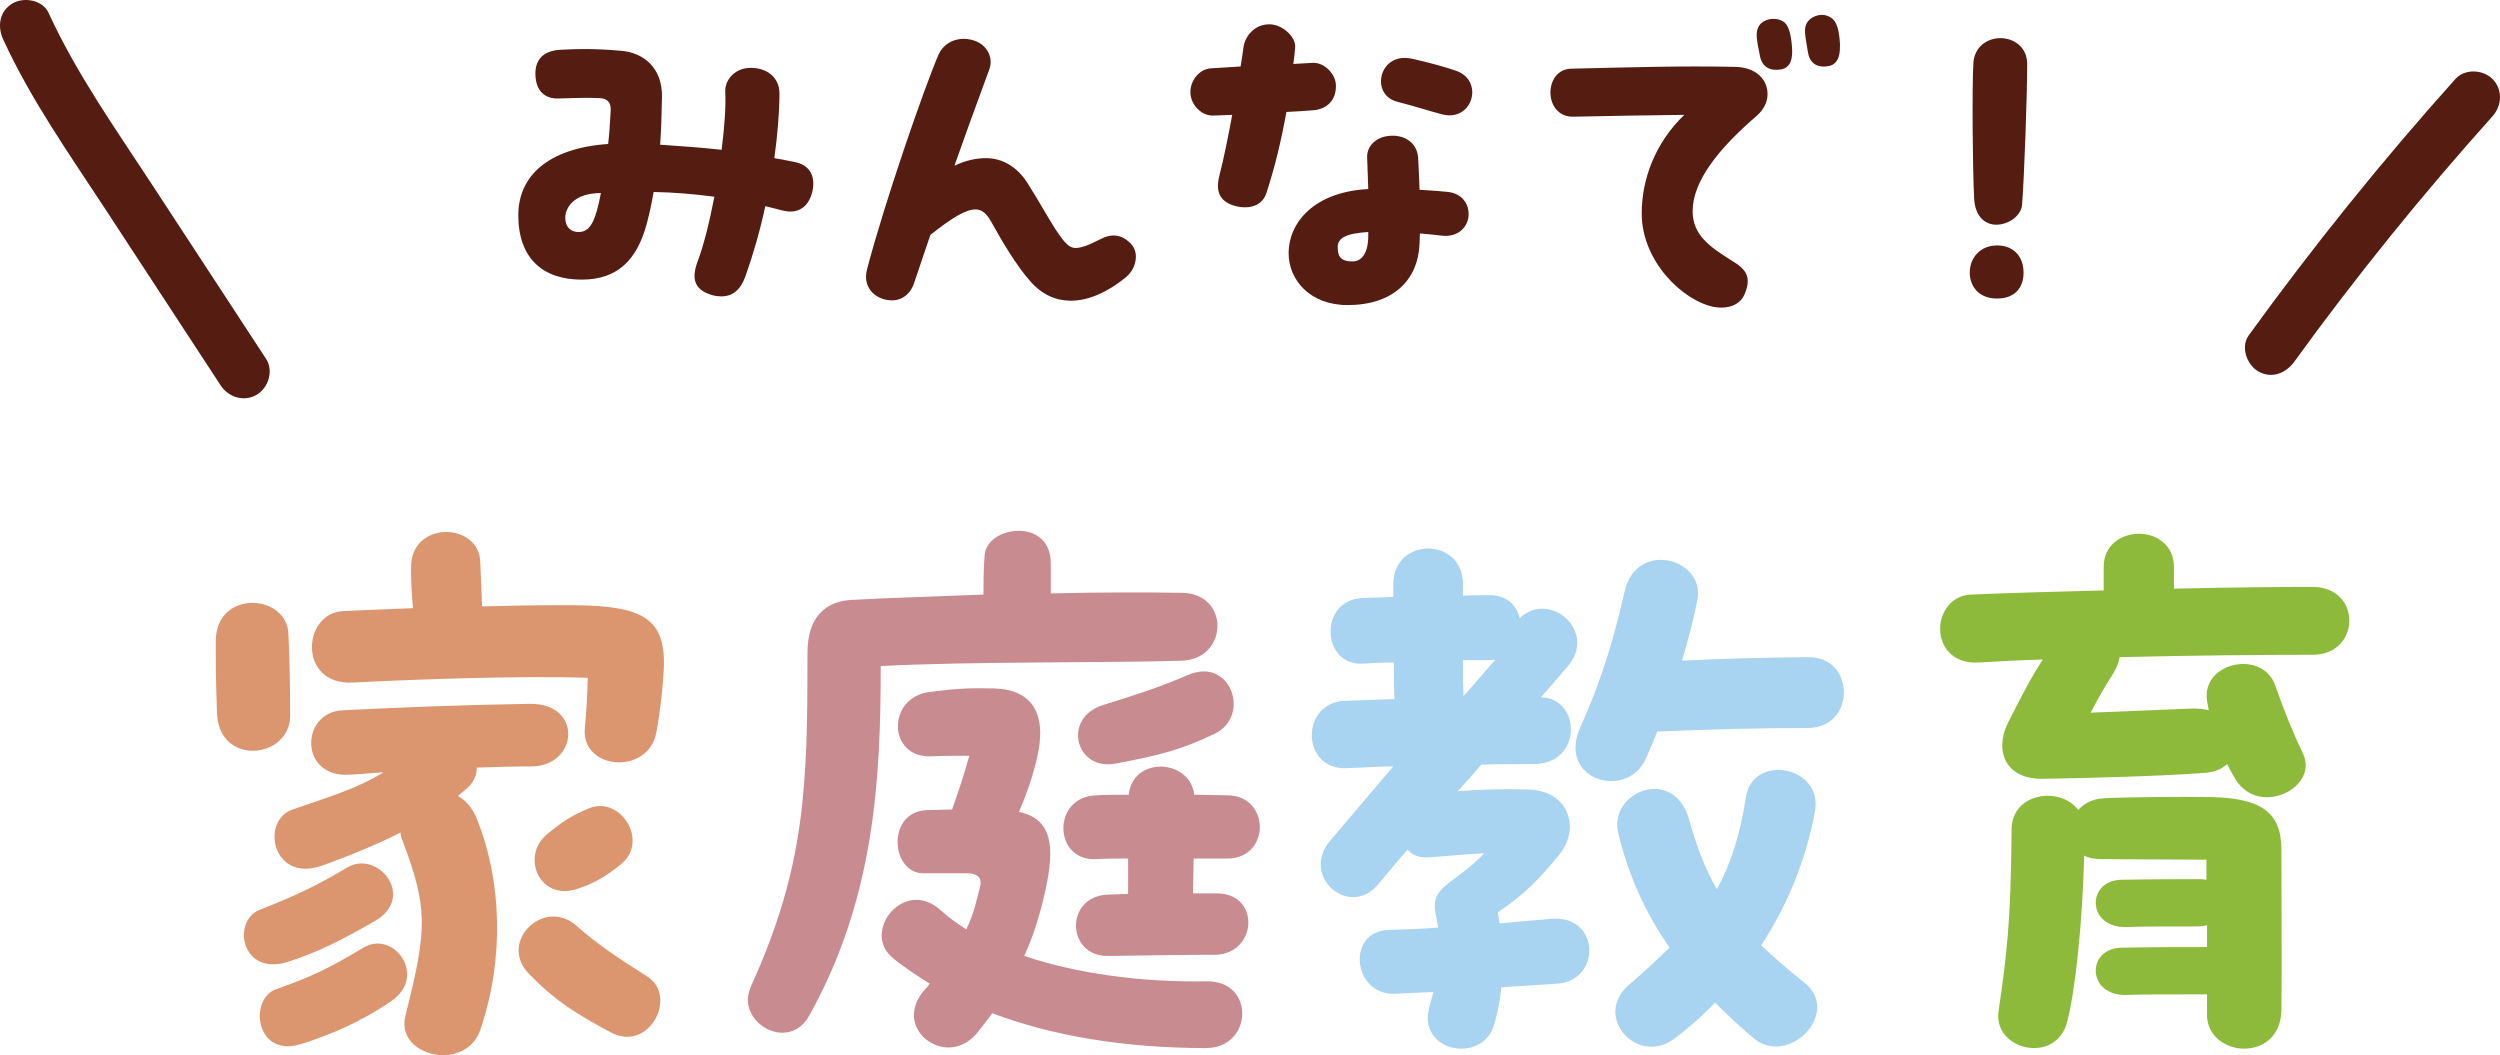
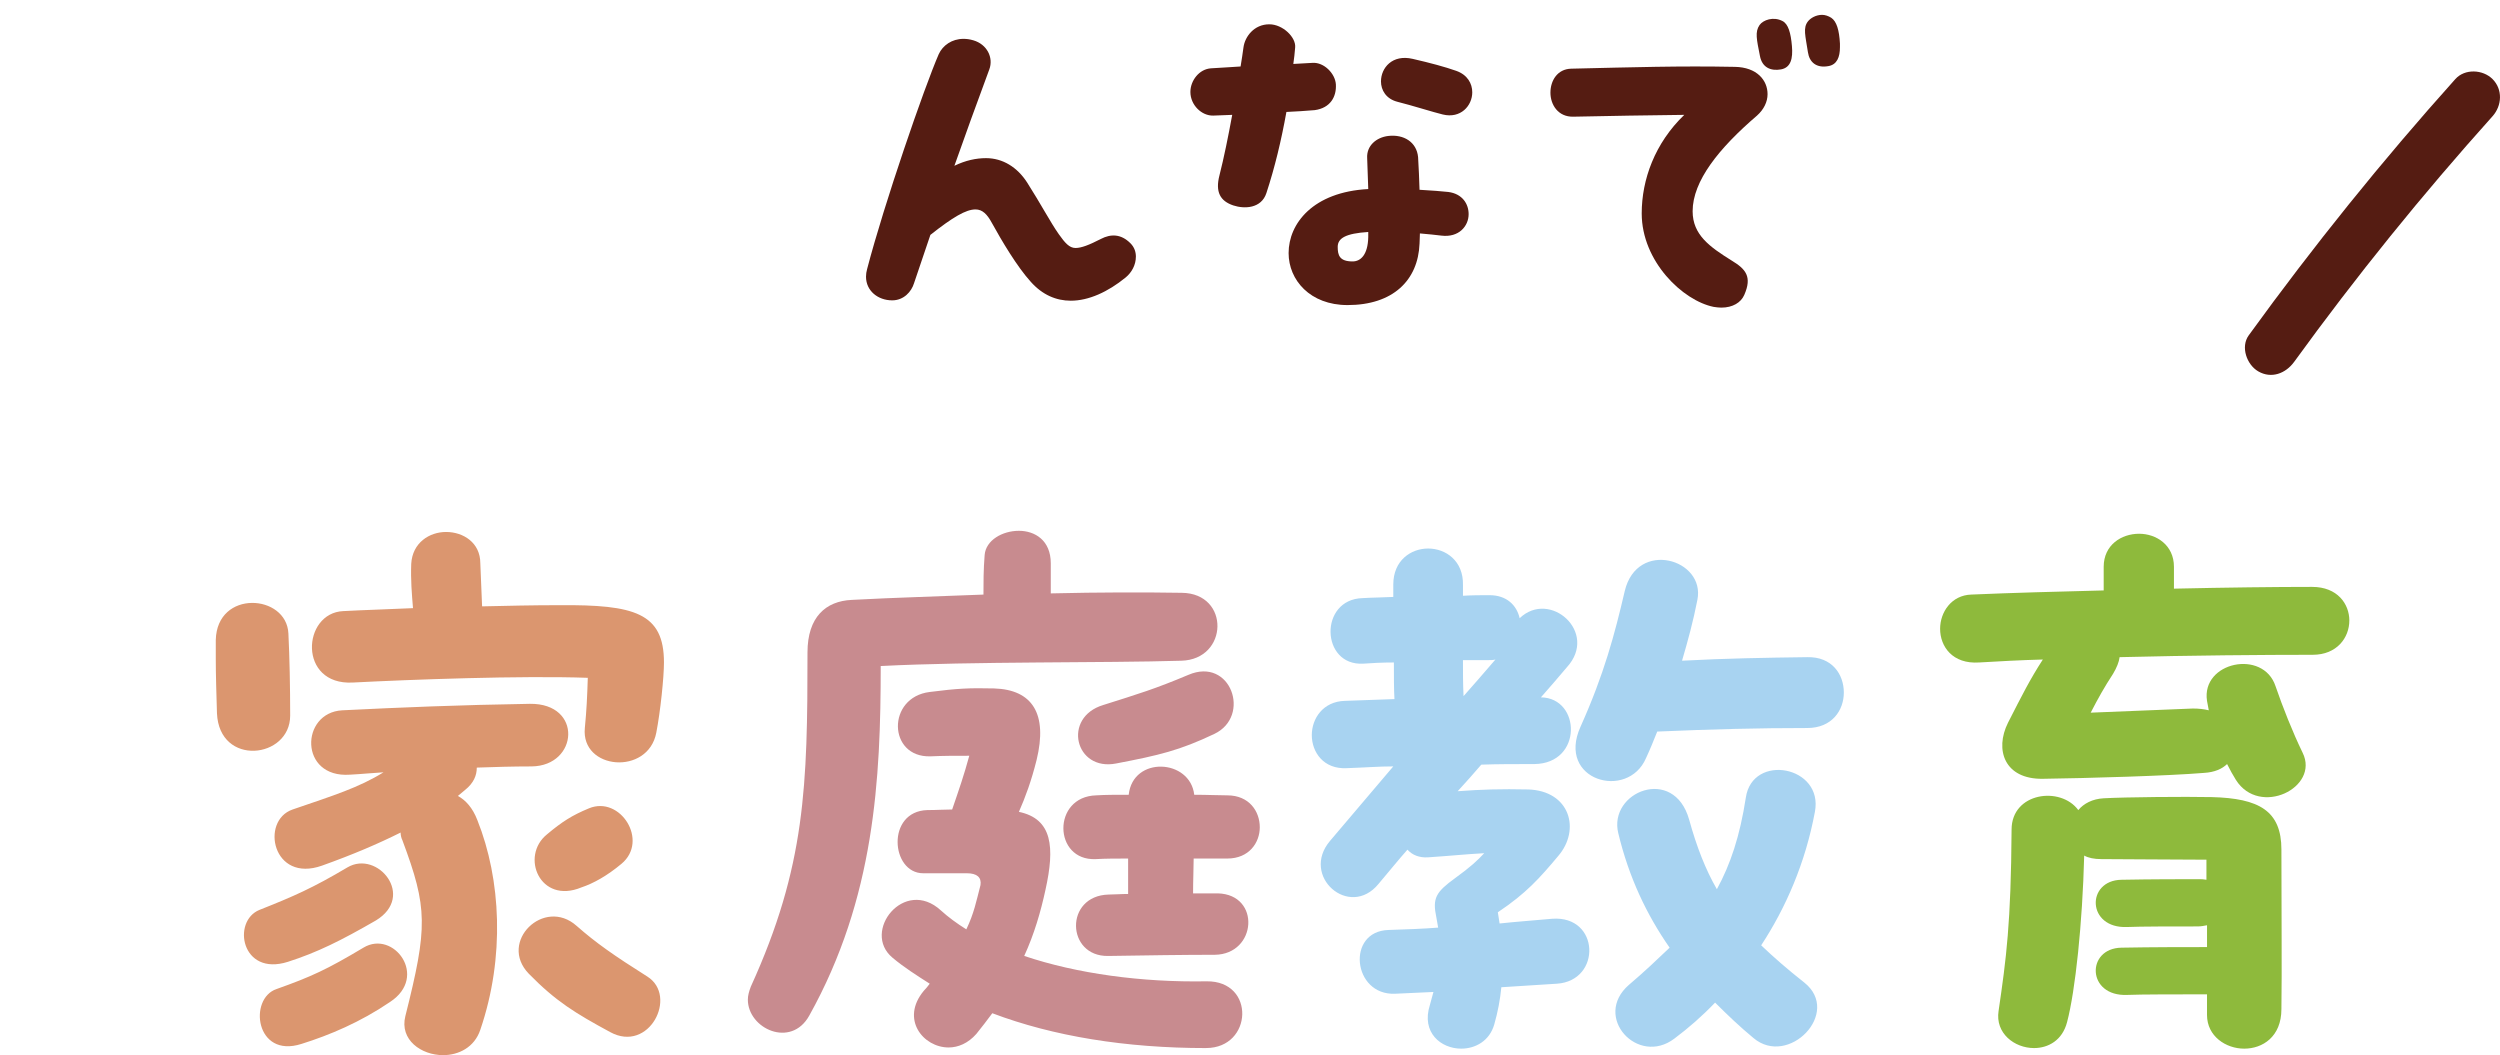
<svg xmlns="http://www.w3.org/2000/svg" id="_レイヤー_1" data-name="レイヤー_1" version="1.1" viewBox="0 0 285.284 120.407">
  <defs>
    <style>
      .st0 {
        fill: #db966f;
      }

      .st1 {
        fill: #a8d3f1;
      }

      .st2 {
        fill: #c88b8f;
      }

      .st3 {
        fill: #8eba3c;
      }

      .st4 {
        fill: #551c12;
      }
    </style>
  </defs>
  <g>
    <path class="st0" d="M24.758,81.393c-.067-2.291-.135-4.38-.135-6.267v-2.089c.135-5.795,8.086-5.256,8.288-.741.135,2.695.202,6.132.202,9.366,0,4.919-8.086,5.862-8.355-.27ZM29.61,103.831c3.908-1.55,6.064-2.493,10.04-4.852,3.437-2.021,7.816,3.302,3.234,6.064-3.976,2.291-6.671,3.639-10.04,4.717-5.323,1.685-6.401-4.649-3.234-5.93ZM44.502,114.343c-3.369,2.291-6.873,3.773-10.107,4.784-5.256,1.685-6.064-5.188-2.83-6.267,3.976-1.415,5.728-2.224,9.905-4.717,3.437-2.089,7.479,3.302,3.032,6.199ZM54.474,93.589c2.695,6.738,3.167,15.633.337,23.921-.674,2.021-2.493,2.897-4.245,2.897-2.493,0-4.986-1.752-4.312-4.447,2.561-10.175,2.561-12.331-.337-20.08-.135-.27-.202-.606-.202-.876-2.561,1.28-5.391,2.493-8.962,3.773-5.66,2.021-7.075-5.121-3.369-6.401,4.717-1.617,7.547-2.493,10.377-4.245-1.213.067-2.493.202-3.841.27-5.795.404-5.66-7.075-.876-7.345,6.806-.337,13.274-.606,21.428-.741,6.064-.067,5.525,7.075.202,7.143-2.224,0-4.245.067-6.267.135,0,.876-.337,1.752-1.348,2.561l-.809.674c.876.472,1.685,1.348,2.224,2.763ZM39.178,69.735c2.493-.135,5.121-.202,7.951-.337-.135-1.617-.27-3.234-.202-5.054.135-2.426,2.089-3.639,3.976-3.639,1.954,0,3.908,1.213,3.908,3.571l.202,4.919c2.83-.067,5.795-.135,8.827-.135,8.558-.067,11.927.876,11.927,6.536,0,1.685-.404,5.593-.876,8.019-.943,4.919-8.625,4.245-8.153-.539.202-2.089.27-3.571.337-5.728-7.547-.27-20.282.202-26.818.539-6.267.337-5.795-7.951-1.078-8.153ZM69.635,117.779c-3.976-2.156-6.199-3.504-9.299-6.671-3.504-3.639,1.752-8.76,5.458-5.458,2.224,1.954,4.245,3.369,8.086,5.795,3.504,2.224.202,8.76-4.245,6.334ZM70.916,98.575c-1.617,1.348-3.167,2.224-4.582,2.695-4.717,1.954-7.008-3.571-3.908-6.064,1.685-1.415,2.83-2.156,4.784-2.965,3.571-1.482,6.873,3.706,3.706,6.334Z" />
    <path class="st2" d="M100.501,76.002c0,12.87-.674,26.481-8.153,39.891-2.089,3.773-7.008,1.482-7.008-1.819,0-.472.135-.943.337-1.482,6.267-13.746,6.469-22.978,6.469-38.139,0-4.043,2.089-5.862,5.054-5.997,5.054-.27,10.175-.404,15.026-.606,0-1.348,0-2.83.135-4.515s2.021-2.763,3.908-2.763c1.819,0,3.639,1.078,3.639,3.706v3.437c5.593-.135,10.714-.135,14.959-.067,5.525.067,5.323,7.614-.067,7.749-8.76.27-23.719.067-34.298.606ZM137.629,119.599c-9.164,0-17.452-1.348-24.393-3.976-.606.809-1.213,1.617-1.819,2.358-.943,1.078-2.089,1.55-3.167,1.55-2.897,0-5.525-3.234-2.83-6.469.27-.27.472-.539.674-.809-1.482-.943-2.965-1.887-4.245-2.965-3.571-2.965,1.348-9.231,5.525-5.391.809.741,1.819,1.482,2.897,2.156.876-1.819,1.146-3.234,1.617-5.054.135-.876-.404-1.348-1.55-1.348h-4.986c-3.706,0-4.245-7.075.472-7.21,1.078,0,1.954-.067,2.83-.067.809-2.358,1.348-3.908,1.954-6.132-1.752,0-2.897,0-4.447.067-4.852.135-4.986-6.738-.067-7.345,3.167-.404,4.515-.472,7.345-.404,4.38.135,6.132,2.897,4.852,8.153-.606,2.426-1.28,4.245-2.021,5.93,3.841.809,4.11,4.043,3.032,8.895-.539,2.493-1.28,5.054-2.426,7.547,5.997,2.021,13.409,3.032,20.821,2.897,5.593-.067,5.256,7.614-.067,7.614ZM136.213,97.969c0,1.078-.067,2.426-.067,3.976h2.83c4.919.135,4.447,6.94-.337,7.008-3.504,0-7.884.067-12.196.135-4.784.067-4.986-6.873.067-7.008.674,0,1.415-.067,2.224-.067v-4.043c-1.28,0-2.561,0-3.706.067-4.852.202-4.986-7.143.067-7.277,1.011-.067,2.291-.067,3.706-.067.472-4.447,7.008-4.11,7.479,0,1.482,0,2.763.067,3.773.067,2.493,0,3.706,1.819,3.706,3.639,0,1.752-1.213,3.571-3.706,3.571h-3.841ZM138.572,83.751c-3.976,1.887-6.267,2.426-11.186,3.369-4.717.943-6.199-5.256-1.482-6.671,4.043-1.28,5.862-1.819,9.703-3.437,4.852-2.089,7.21,4.717,2.965,6.738Z" />
    <path class="st1" d="M177.658,112.254l-6.334.404c-.135,1.415-.404,2.83-.809,4.245-.539,1.887-2.156,2.763-3.773,2.763-2.291,0-4.582-1.819-3.572-4.986l.404-1.482-4.379.202c-4.852.202-5.594-7.143-.742-7.277,2.09-.067,3.977-.135,5.66-.27l-.201-1.146c-.473-2.224-.068-2.897,2.156-4.515,1.684-1.213,2.561-2.021,3.301-2.83-2.357.135-3.436.27-6.4.472-1.012.067-1.82-.27-2.359-.876-1.078,1.213-2.156,2.561-3.301,3.908-3.303,4.043-8.962-.876-5.526-4.919l7.209-8.49c-1.617,0-3.301.135-5.322.202-2.628.135-3.976-1.819-3.976-3.773,0-1.887,1.28-3.841,3.773-3.908l5.66-.202c-.066-1.078-.066-2.561-.066-4.178-1.348,0-2.561.067-3.504.135-4.852.27-5.054-7.345-.068-7.479,1.012-.067,2.225-.067,3.504-.135v-1.415c0-2.763,2.021-4.11,3.977-4.11,2.021,0,4.043,1.415,3.975,4.178v1.213c1.078-.067,2.09-.067,3.033-.067,1.953,0,3.1,1.146,3.436,2.628,3.438-3.302,9.029,1.617,5.391,5.593-1.01,1.213-2.021,2.358-2.965,3.437,4.582.067,4.785,7.547-.74,7.614-2.291,0-4.178,0-6.064.067-.877,1.011-1.752,2.021-2.695,3.032,2.695-.202,4.986-.27,8.018-.202,4.785.135,6.064,4.582,3.438,7.614-2.09,2.493-3.639,4.245-6.873,6.401l.201,1.28c1.887-.202,3.773-.337,5.998-.539,5.457-.404,5.66,7.075.539,7.412ZM166.943,75.328c0,1.348,0,2.695.068,4.11,1.145-1.28,2.357-2.695,3.639-4.178-.27.067-.473.067-.742.067h-2.965ZM210.406,79.034c0,2.021-1.348,4.043-4.178,4.043-5.594,0-10.781.135-17.115.404-.404,1.011-.809,2.021-1.281,3.032-2.088,4.852-10.242,2.561-7.479-3.571,2.695-5.997,3.908-10.579,5.053-15.498,1.416-5.93,9.232-3.639,8.289,1.011-.473,2.426-1.078,4.649-1.752,6.94,5.121-.27,9.365-.337,14.285-.404,2.83-.067,4.178,1.954,4.178,4.043ZM200.096,118.453c-1.549-1.28-2.965-2.628-4.379-4.043-1.482,1.55-3.033,2.897-4.65,4.11-4.178,3.167-9.365-2.493-5.188-6.132,1.752-1.482,3.234-2.897,4.648-4.245-2.627-3.773-4.648-8.019-5.861-13.072-1.146-4.717,6.334-7.749,8.086-1.55.875,3.167,1.887,5.728,3.166,7.951,1.551-2.83,2.629-6.064,3.303-10.444.74-5.121,8.895-3.639,7.883,1.617-1.078,5.795-3.301,10.916-6.131,15.229,1.414,1.348,3.031,2.763,4.918,4.245,4.312,3.437-1.818,9.703-5.795,6.334Z" />
    <path class="st3" d="M268.09,70.813c0,1.954-1.416,3.908-4.178,3.908-5.594,0-13.881.067-22.035.27-.066.539-.336,1.213-.74,1.887-1.012,1.55-1.686,2.763-2.561,4.447l11.656-.472c.674,0,1.281.067,1.82.202l-.203-1.078c-.674-4.447,6.402-5.93,7.816-1.685.809,2.358,1.955,5.256,3.1,7.614,1.955,3.976-4.918,7.345-7.613,3.1-.338-.539-.674-1.146-1.012-1.819-.539.539-1.414.943-2.627,1.011-4.043.337-13.342.606-18.396.674-4.379.067-5.525-3.302-3.975-6.401,1.617-3.167,2.492-4.919,3.975-7.21-2.561.067-4.986.202-7.277.337-3.031.202-4.447-1.819-4.447-3.841,0-1.887,1.281-3.841,3.572-3.908,4.648-.202,9.838-.337,15.094-.472v-2.695c0-2.493,2.021-3.773,4.043-3.773,1.953,0,3.975,1.28,3.975,3.773v2.493c5.998-.135,11.658-.202,15.768-.202,2.898,0,4.246,1.954,4.246,3.841ZM260.34,96.958c0,8.019.068,13.342,0,18.193,0,3.167-2.156,4.515-4.244,4.515-2.09,0-4.246-1.415-4.246-3.841v-2.358h-.404c-2.627,0-7.277,0-8.691.067-4.65.202-4.717-5.323-.674-5.391,3.436-.067,7.613-.067,9.5-.067h.27v-2.493c-.336.067-.674.135-1.078.135-2.627,0-6.604,0-8.018.067-4.65.202-4.717-5.323-.674-5.391,3.436-.067,6.939-.067,8.826-.067.338,0,.539,0,.877.067v-2.291c-4.178,0-8.963-.067-11.994-.067-.809,0-1.482-.135-1.955-.404-.201,7.749-1.01,15.431-1.953,19.002-.539,2.089-2.156,2.965-3.773,2.965-2.225,0-4.447-1.685-4.043-4.245.875-5.997,1.414-9.973,1.482-20.687,0-4.245,5.592-4.986,7.613-2.224.607-.741,1.617-1.28,2.898-1.348,2.426-.135,9.299-.202,12.33-.135,5.391.135,7.951,1.55,7.951,5.997Z" />
  </g>
  <g>
-     <path class="st4" d="M92.808,20.91c0,.374-.042.747-.166,1.162-.415,1.494-1.536,2.407-3.32,1.95l-1.992-.498c-.581,2.74-1.37,5.479-2.283,8.053-.54,1.494-1.453,2.24-2.698,2.24-.415,0-.83-.041-1.287-.207-1.785-.581-2.2-1.785-1.453-3.777.706-1.867,1.37-4.564,1.909-7.387-2.241-.291-4.524-.498-6.931-.54-.208,1.204-.457,2.407-.789,3.652-1.121,4.108-3.32,6.351-7.429,6.351-4.441,0-7.222-2.449-7.222-7.347,0-4.399,3.279-7.637,10.251-8.135.125-1.038.208-2.158.291-3.818.042-.872-.332-1.37-1.245-1.411-1.868-.083-2.864,0-4.731.041-1.453.042-2.573-.788-2.615-2.738-.042-1.536.747-2.698,2.822-2.822.913-.042,1.785-.084,2.739-.084,1.162,0,2.49.042,4.316.208,2.283.208,4.648,1.784,4.565,5.312-.042,1.909-.083,3.694-.208,5.396,2.532.166,4.731.332,7.014.581.332-2.573.498-4.938.415-6.558-.083-1.494,1.162-2.697,2.656-2.781,1.909-.124,3.528.955,3.528,2.906,0,2.116-.208,4.648-.581,7.387.747.125,1.577.291,2.407.457,1.204.249,2.034,1.079,2.034,2.407ZM68.57,22.03c-3.154,0-4.067,1.744-4.067,2.822,0,1.08.706,1.702,1.66,1.619,1.245-.083,1.826-1.369,2.407-4.441Z" />
    <path class="st4" d="M129.619,29.294c0,.913-.457,1.785-1.162,2.365-2.034,1.66-4.233,2.656-6.267,2.656-1.66,0-3.237-.664-4.565-2.158-1.577-1.742-3.32-4.689-4.441-6.723-.54-.996-1.079-1.536-1.868-1.536-1.079,0-2.573.872-5.146,2.905l-1.868,5.52c-.291.955-1.162,1.951-2.49,1.951-1.619,0-2.988-1.079-2.988-2.697,0-.291.042-.582.125-.872,1.951-7.471,6.516-20.71,8.176-24.528.457-.996,1.494-1.744,2.822-1.744.332,0,.706.042,1.121.166,1.577.457,2.324,1.992,1.826,3.32-1.494,4.026-2.781,7.596-3.984,10.999,1.287-.622,2.49-.872,3.611-.872,1.909,0,3.569,1.038,4.69,2.781,1.536,2.407,2.698,4.607,3.611,5.894.706.996,1.204,1.577,1.909,1.577.664,0,1.536-.332,2.905-1.037,1.121-.582,2.283-.582,3.362.498.457.456.623.996.623,1.535Z" />
    <path class="st4" d="M146.797,12.775c-.581,3.237-1.328,6.351-2.283,9.255-.581,1.785-2.532,1.826-3.777,1.412-1.494-.498-2.075-1.536-1.577-3.445.498-1.951.996-4.399,1.453-6.89-.706.042-1.411.042-2.158.083-1.328.041-2.615-1.203-2.615-2.697,0-1.287.996-2.615,2.366-2.698,1.162-.083,2.283-.124,3.362-.208.125-.788.249-1.535.332-2.199.166-1.203,1.204-2.615,2.947-2.615,1.536,0,3.071,1.494,2.947,2.656-.042.623-.125,1.246-.208,1.868l2.2-.124c1.287-.084,2.573,1.203,2.656,2.448.083,1.411-.623,2.698-2.407,2.946-1.079.084-2.158.166-3.237.208ZM167.591,24.438c0,1.369-1.12,2.697-3.112,2.448-.664-.083-1.494-.166-2.449-.249,0,.415-.041.83-.041,1.162-.166,4.191-3.03,7.014-8.219,7.014-4.274,0-6.723-2.863-6.723-5.935,0-3.362,2.781-6.973,9.089-7.305l-.124-3.528c-.084-1.41,1.037-2.365,2.406-2.531,1.785-.207,3.238.705,3.404,2.407.082,1.245.124,2.532.166,3.735,1.369.083,2.572.166,3.278.249,1.618.208,2.324,1.37,2.324,2.532ZM156.136,27.053v-.581c-2.573.166-3.486.705-3.486,1.701,0,.955.208,1.66,1.702,1.66.912,0,1.742-.746,1.784-2.78ZM157.588,9.289c0-1.536,1.287-3.112,3.611-2.573,1.992.457,3.693.913,4.98,1.369,1.287.457,1.826,1.453,1.826,2.449,0,1.535-1.328,3.029-3.361,2.531-1.038-.248-3.528-1.037-5.188-1.452-1.286-.332-1.868-1.328-1.868-2.324Z" />
    <path class="st4" d="M201.703,10.741c0,.872-.416,1.744-1.203,2.449-4.359,3.735-7.348,7.471-7.348,10.916,0,2.697,1.951,4.066,4.482,5.645,1.578.954,2.324,1.826,1.412,3.9-.373.872-1.328,1.453-2.615,1.453-.291,0-.58-.041-.871-.083-3.527-.706-8.219-5.188-8.219-10.667,0-3.859,1.494-8.01,4.857-11.247-4.193.042-8.467.124-12.66.208-1.742.041-2.613-1.37-2.613-2.74,0-1.369.787-2.697,2.365-2.738,7.139-.166,12.41-.332,18.676-.208,2.533.042,3.736,1.536,3.736,3.112ZM204.484,5.263c.123,1.412-.125,2.449-1.246,2.656-1.162.208-2.158-.207-2.406-1.535-.375-1.909-.582-2.739-.043-3.527.416-.582,1.578-.996,2.615-.457.664.332.955,1.369,1.08,2.863ZM209.963,5.388c0,1.121-.332,1.992-1.328,2.158-1.371.249-2.158-.457-2.324-1.577-.291-1.909-.582-2.78,0-3.528.289-.373.912-.746,1.617-.746.332,0,.707.124,1.039.332.621.414.912,1.41.996,2.946v.415Z" />
-     <path class="st4" d="M224.775,31.12c0-1.785,1.287-3.113,3.113-3.113,1.949,0,3.029,1.328,3.029,3.113,0,1.743-1.037,2.947-3.029,2.947-2.242,0-3.113-1.578-3.113-2.947ZM227.805,25.642c-1.203,0-2.406-.83-2.531-2.988-.166-3.279-.25-12.742-.084-15.48.125-1.868,1.619-2.822,3.072-2.822,1.535,0,3.029.996,3.07,2.904,0,3.486-.332,12.783-.58,16.062-.084,1.287-1.535,2.324-2.947,2.324Z" />
  </g>
-   <path class="st4" d="M.359,4.491c3.163,6.899,7.589,13.15,11.731,19.481,4.363,6.668,8.726,13.336,13.089,20.004.886,1.354,2.656,1.923,4.105,1.076,1.347-.788,1.967-2.743,1.076-4.105-4.363-6.668-8.726-13.336-13.089-20.004C13.129,14.613,8.703,8.362,5.54,1.462,4.864-.01,2.735-.374,1.435.386-.078,1.271-.319,3.012.359,4.491H.359Z" />
  <path class="st4" d="M261.792,41.296c7.05-9.735,14.614-19.083,22.639-28.03,1.081-1.206,1.189-3.053,0-4.243-1.1-1.1-3.156-1.211-4.243,0-8.366,9.326-16.229,19.097-23.578,29.244-.951,1.313-.226,3.343,1.076,4.105,1.515.886,3.151.24,4.105-1.076h0Z" />
</svg>